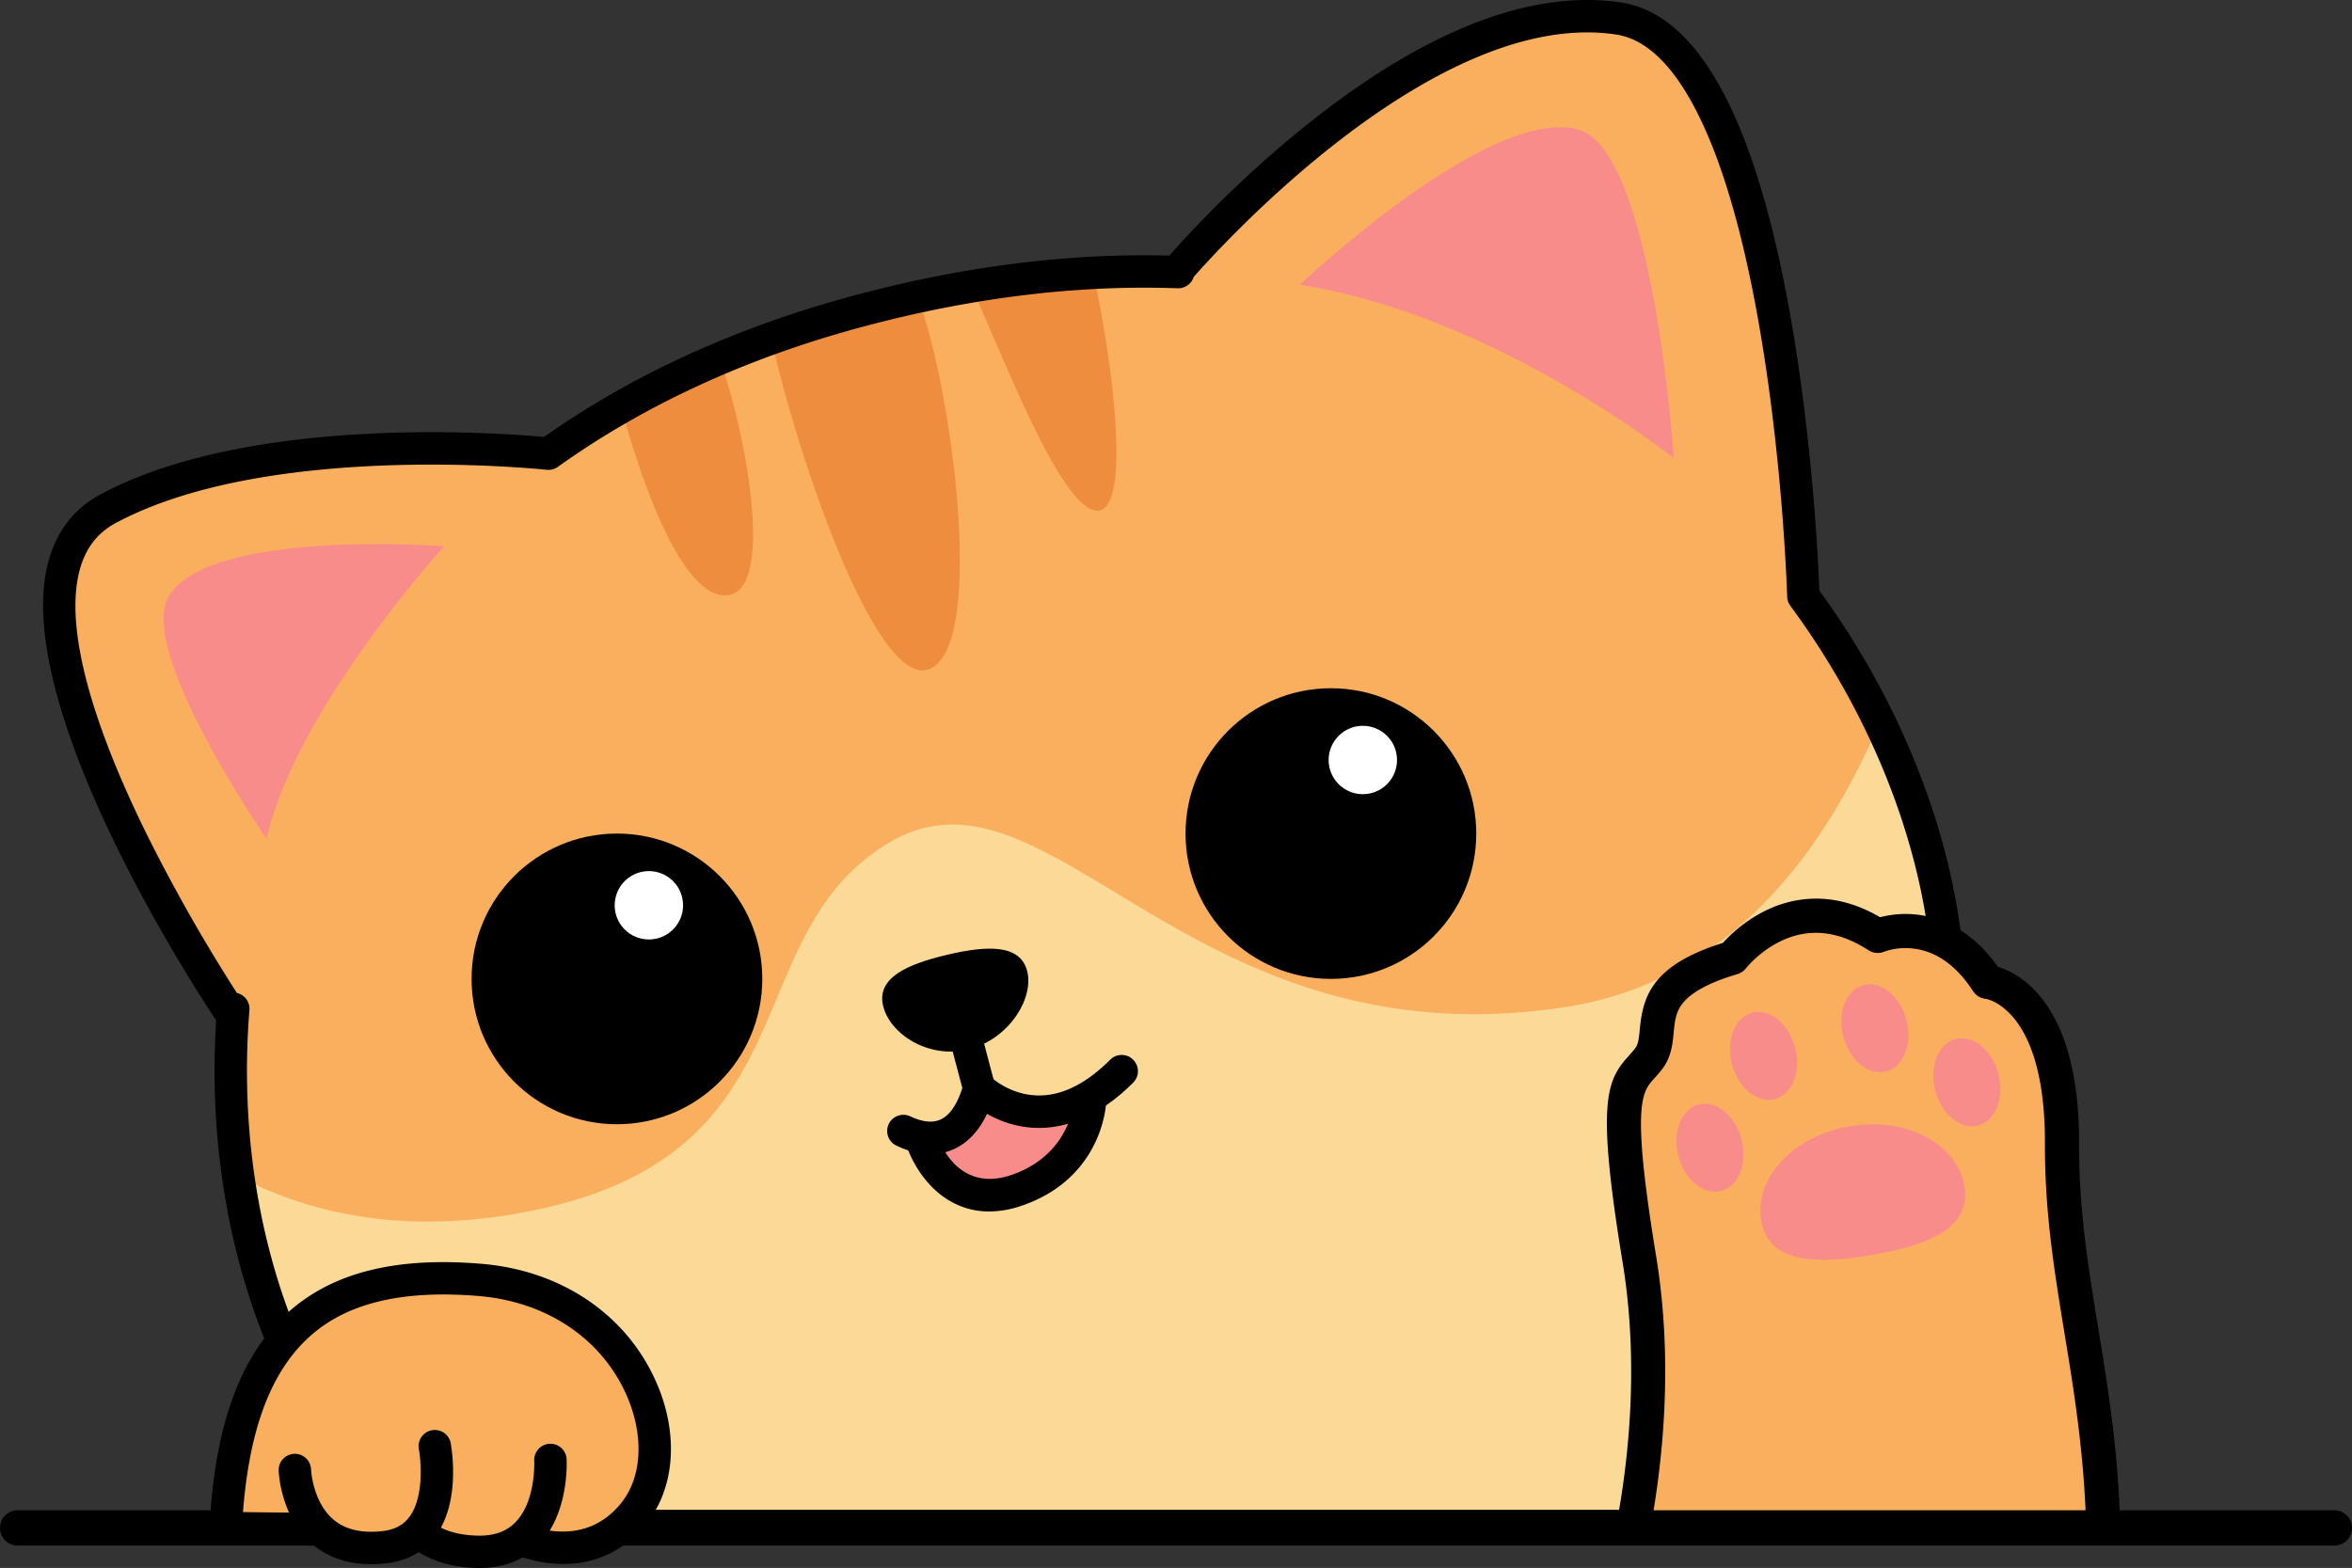
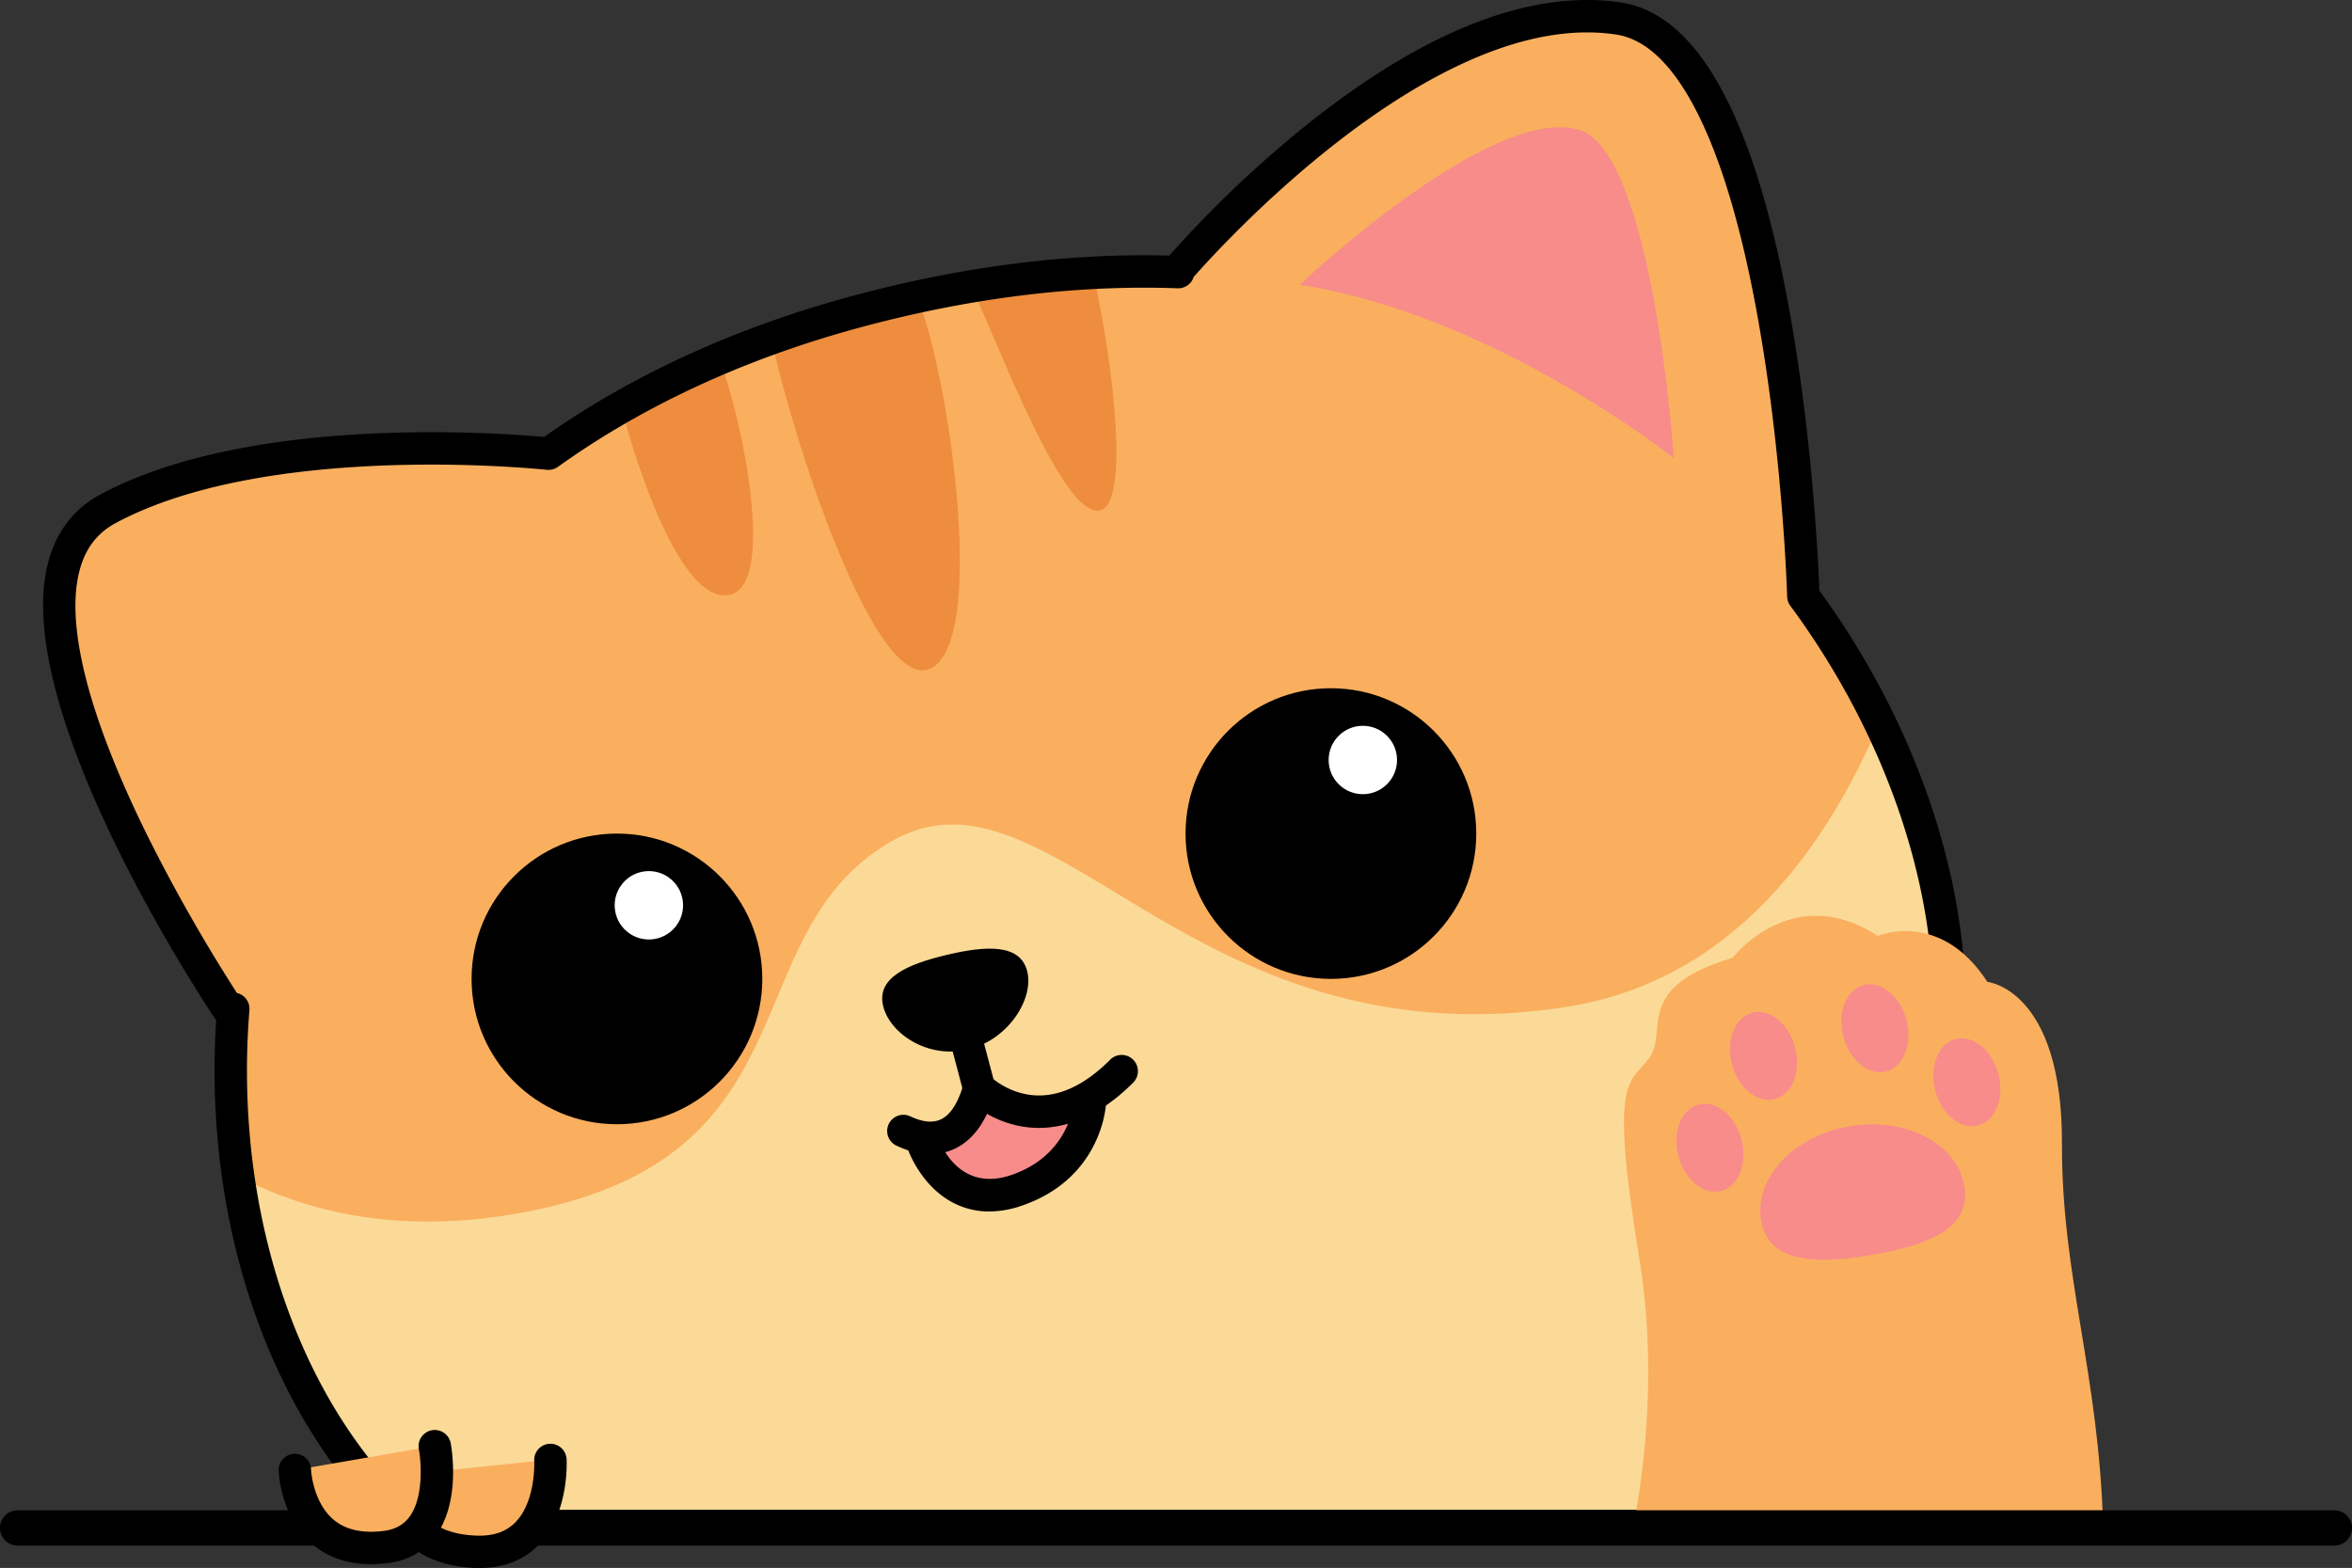
<svg xmlns="http://www.w3.org/2000/svg" id="Layer_1" data-name="Layer 1" viewBox="0 0 1442.19 961.63">
  <rect x="0" y="0" width="1442.19" height="961.63" fill="#333333" stroke="none" />
  <defs>
    <style>.cls-1{fill:#fbda98;}.cls-2{fill:#faaf5e;}.cls-3{fill:#e26d1e;opacity:0.5;}.cls-4{fill:#4d4d4d;}.cls-5{fill:#fff;}.cls-6{fill:#f78c8b;}</style>
  </defs>
  <path class="cls-1" d="M1105.78,365.62c-.07-2.34-10.43-338.57-113.18-354.25C868.46-7.56,721.7,166.48,721.7,166.48l.75.39c-60.72-2.2-126.87,5.16-198.24,24.52-74.43,20.19-136.69,50.18-187.9,86.84h0S164.18,259.55,66.31,312,141.5,621.33,141.5,621.33l1.52-2.68C132.79,745.57,174.7,867.37,251.56,935.92h772.49s147-84.45,169.53-288.38C1203,561.86,1172.61,456.12,1105.78,365.62Z" />
  <path class="cls-2" d="M1151.93,444.5a488.64,488.64,0,0,0-46.49-76.79c-.07-2.33-10.43-338.57-113.18-354.24-124.14-18.94-270.9,155.1-270.9,155.1l.75.39c-60.72-2.2-126.87,5.16-198.24,24.52-74.43,20.2-136.69,50.18-187.9,86.84,0,0-172.13-18.68-270,33.75s75.19,309.35,75.19,309.35l1.52-2.68A464.17,464.17,0,0,0,145.4,721c41.31,21.93,97.66,36.16,171.11,23.37C502.66,711.94,447.79,574,545.81,516.45S728.55,653.07,959.68,617.67C1057.54,602.67,1116.49,526.9,1151.93,444.5Z" />
  <path class="cls-3" d="M448.36,364.55c26.4-7.49,8.32-102.32-7.33-145-20.43,8.62-41.81,20.17-60,30.37C392,292,419.54,372.72,448.36,364.55Z" />
-   <path class="cls-3" d="M473,207.86c1.43-.55,17.09-5.28,18.53-5.83,13.13-5,58.55-14.76,71.41-18.79C582.11,233,602.7,378.52,575.33,406.57,542.19,440.54,487.8,276.36,473,207.86Z" />
+   <path class="cls-3" d="M473,207.86c1.43-.55,17.09-5.28,18.53-5.83,13.13-5,58.55-14.76,71.41-18.79C582.11,233,602.7,378.52,575.33,406.57,542.19,440.54,487.8,276.36,473,207.86" />
  <path class="cls-3" d="M673.81,313.14c19.41-2.62,8.82-89.31-2.79-142.22-29.94,2-41.66,1.61-73.92,8.31C614,215.63,651.71,316.12,673.81,313.14Z" />
  <path class="cls-4" d="M1049.72,636.08c.12,19.58,87.44,20.19,141.41,15.46,1.91-29.95,3.74-41.53,1.23-74.39C1154.09,589.28,1049.6,613.78,1049.72,636.08Z" />
  <path d="M1024.05,945.85H251.56a9.89,9.89,0,0,1-6.61-2.52c-77.82-69.41-120.53-190.5-112.41-317.52C121.31,609,7.24,434.82,29.25,346.05c4.84-19.51,15.73-33.91,32.36-42.83,58.88-31.54,142.92-38.16,203.05-38.16,33.79,0,59.56,2.05,68.93,2.92,53.83-37.94,117.07-66.93,188-86.18,61.73-16.75,122.28-25.24,180-25.24,5.12,0,10.28.07,15.39.2a698,698,0,0,1,79.39-76.25C861.8,27.09,921.31,0,973.22,0a139,139,0,0,1,20.87,1.55c47.31,7.22,82.09,71.21,103.38,190.2,14,78.19,17.51,154.13,18.13,170.46,65,89.17,97.82,196,87.86,286.42-5.25,47.59-17.64,92.73-36.83,134.18A404.22,404.22,0,0,1,1108,874.63c-40.23,47.38-77.4,69-79,69.9A9.86,9.86,0,0,1,1024.05,945.85ZM255.39,926h765.87c8.32-5.25,39.42-26.18,72.11-64.86,35-41.39,79-112.22,90.34-214.67,9.52-86.4-22.6-189.18-85.92-274.93a9.92,9.92,0,0,1-1.94-5.6c-.11-3.46-2.73-85.69-17.94-170.67-8.81-49.24-20-89-33.33-118.11C1029,43.06,1011,24.24,991.1,21.2a119,119,0,0,0-17.88-1.33c-104.6,0-222.33,128.49-241.3,150a9.93,9.93,0,0,1-9.83,6.94c-6.77-.25-13.67-.37-20.51-.37-55.93,0-114.73,8.26-174.77,24.55-70,19-132.15,47.7-184.72,85.33a9.94,9.94,0,0,1-6.85,1.8c-.29,0-29.83-3.18-70.58-3.18-57.86,0-138.42,6.21-193.66,35.81C59.36,327,52,336.81,48.54,350.82c-8.36,33.69,6.26,89.88,42.26,162.5A1029.86,1029.86,0,0,0,145.28,609l.66.18a9.93,9.93,0,0,1,7,10.29C143.07,741.73,182.28,858.75,255.39,926Z" />
  <circle cx="816.08" cy="511.22" r="89.13" />
  <circle class="cls-5" cx="835.66" cy="466.11" r="20.97" transform="translate(-84.83 727.42) rotate(-45)" />
  <circle cx="378.29" cy="600.36" r="89.13" />
  <circle class="cls-5" cx="397.87" cy="555.24" r="20.97" transform="translate(-282.76 497.51) rotate(-49.53)" />
  <path class="cls-6" d="M668.24,676.6s-2.1,38.83-45,53.47-57.52-29.29-57.52-29.29,33.11-11.22,38.52-24.18C604.27,676.6,642.44,684.48,668.24,676.6Z" />
  <path d="M629.94,596c4,17.14-12.16,42-36.59,47.72s-47.84-9.76-51.87-26.91,14.9-25.5,39.32-31.25S625.91,578.82,629.94,596Z" />
  <path d="M570.6,707.79A49.12,49.12,0,0,1,550.54,703l-.49-.21a9.93,9.93,0,0,1,7.76-18.29c.23.09.52.22.86.38,2.75,1.23,11.11,5,18.23,1.64,7.46-3.49,11.7-13.77,13.94-21.77a9.94,9.94,0,0,1,16.59-4.35A46.77,46.77,0,0,0,628.7,671c17.09,3.46,34.61-3.64,52.06-21.1A9.94,9.94,0,0,1,694.82,664c-28.47,28.46-54.45,30-71.23,26.26a66.5,66.5,0,0,1-18.38-7.15c-4.89,10.35-11.55,17.53-19.88,21.44A34.32,34.32,0,0,1,570.6,707.79Z" />
  <path d="M600.4,677.39a9.94,9.94,0,0,1-9.6-7.39l-11.1-42A9.94,9.94,0,0,1,598.91,623L610,664.91A9.94,9.94,0,0,1,603,677.06,9.81,9.81,0,0,1,600.4,677.39Z" />
  <path class="cls-6" d="M1026.34,281S916,192.93,797,174.68c0,0,116.72-110.87,171.11-95.14C1013.8,92.74,1026.34,281,1026.34,281Z" />
  <path class="cls-2" d="M1001.64,935.92c7.6-40.53,14-100.52,3.59-163.73-18.51-112.75-6.16-107,5.94-123.21s-10.43-43.32,51.22-61.57c0,0,36.57-47.64,89-13.42,0,0,38.17-16.48,67.24,28.2,0,0,46,4.37,45.72,99.17-.28,81.79,22.6,140.53,25.27,235" />
-   <path d="M1289.65,946.87a10.46,10.46,0,0,1-10.45-10.16c-1.29-45.8-7.4-83.08-13.31-119.13-6.22-38-12.1-73.83-12-116.26.29-82.93-35.89-88.69-36.25-88.72a10.46,10.46,0,0,1-7.78-4.71c-10.27-15.78-22.68-24.58-36.91-26.16a39.23,39.23,0,0,0-17.41,1.86,10.45,10.45,0,0,1-9.86-.84c-18.47-12-36.61-13.89-53.91-5.48a66.07,66.07,0,0,0-21.12,16.5,10.39,10.39,0,0,1-5.33,3.66c-16.95,5-28.29,11.11-33.71,18.1-4.16,5.37-4.71,11.09-5.35,17.72-.66,7-1.42,14.84-6.75,22-1.83,2.46-3.61,4.43-5.19,6.18-7.59,8.39-14.15,15.65,1.19,109.09,10.71,65.21,3.93,127-3.63,167.35A10.46,10.46,0,1,1,991.36,934c7.26-38.7,13.77-97.89,3.55-160.1-16.21-98.78-9.8-111.31,3.94-126.51,1.38-1.54,2.69-3,3.94-4.66,1.74-2.33,2.16-5.87,2.69-11.46,1.93-20.11,7.34-39.3,50.94-53a88.52,88.52,0,0,1,26.24-19.83c16-7.77,40.84-13.07,70.16,4.09a62,62,0,0,1,22.49-1.61c13.6,1.51,33,8.37,49.72,32,14,4.25,50.11,23.47,49.82,108.45-.14,40.68,5.6,75.71,11.68,112.79,6,36.74,12.25,74.72,13.58,121.93A10.46,10.46,0,0,1,1290,946.87Z" />
  <ellipse class="cls-6" cx="1048.52" cy="703.84" rx="20.02" ry="27.39" transform="translate(-143.65 287.29) rotate(-14.61)" />
  <ellipse class="cls-6" cx="1081.37" cy="647.52" rx="20.02" ry="27.39" transform="translate(-128.38 293.76) rotate(-14.61)" />
  <path class="cls-6" d="M1169,625.59c3.82,14.64-1.76,28.77-12.45,31.55s-22.47-6.81-26.28-21.45,1.76-28.77,12.45-31.56S1165.23,611,1169,625.59Z" />
  <ellipse class="cls-6" cx="1206.03" cy="663.7" rx="20.02" ry="27.39" transform="translate(-128.43 325.74) rotate(-14.61)" />
  <path class="cls-6" d="M1204.54,727.39c4.44,26.1-22.51,36.42-56.93,42.28s-63.26,5-67.71-21.07,19.86-52,54.28-57.86S1200.1,701.29,1204.54,727.39Z" />
-   <path class="cls-6" d="M272.28,335.11s-90.4,98.95-108.86,179.25c0,0-80.45-116.29-59.71-149.07C129.93,323.86,272.28,335.11,272.28,335.11Z" />
  <path d="M1431.35,947.92H10.84a10.84,10.84,0,1,1,0-21.68H1431.35a10.84,10.84,0,1,1,0,21.68Z" />
-   <path class="cls-2" d="M285.24,929l15.54,6.48s53,35.32,87.6-7.07-.71-135.64-94-143.41S147.48,814.23,139,927.24" />
-   <path d="M345.56,959.18a80.71,80.71,0,0,1-15.92-1.65,106.75,106.75,0,0,1-33.48-13.26l-14.75-6.15a9.94,9.94,0,0,1,7.65-18.34l15.54,6.48a9.14,9.14,0,0,1,1.69.9c1.84,1.22,46,29.71,74.39-5.08,12.87-15.76,14.4-40.77,4-65.28-15-35.28-49-58.44-91.09-61.95-45.77-3.8-79.15,3.83-102,23.35-24.74,21.11-38.68,57-42.64,109.78a9.94,9.94,0,0,1-19.82-1.49c4.38-58.31,20.59-98.68,49.56-123.4,27.13-23.14,65.26-32.31,116.59-28,49.55,4.13,89.82,31.79,107.73,74,13.29,31.31,10.65,64.12-6.9,85.61C382.83,950.86,365.58,959.18,345.56,959.18Z" />
  <path class="cls-2" d="M337.51,895.16s3.53,57.93-45.21,56.51-49.45-40.26-50.16-46.62" />
  <path d="M294.07,961.63c-.68,0-1.37,0-2.06,0-20.55-.6-55.62-8.46-59.65-54.43,0-.41-.06-.76-.09-1A9.94,9.94,0,0,1,252,904c0,.4.08.9.14,1.49,1.32,15.12,7,35.33,40.43,36.3,10.14.3,17.83-2.39,23.5-8.22,12.73-13.06,11.52-37.54,11.5-37.78a9.94,9.94,0,0,1,19.84-1.19c.08,1.36,1.8,33.32-17,52.75C321.2,956.82,309,961.63,294.07,961.63Z" />
  <path class="cls-2" d="M180.8,901.58s1.65,53.63,55.25,47.27c41.64-4.94,30.5-62.11,30.5-62.11" />
  <path d="M227.46,959.31c-14.4,0-26.53-4.17-36.14-12.45-19.36-16.67-20.41-43.83-20.45-45a9.93,9.93,0,0,1,9.63-10.23h.31a9.93,9.93,0,0,1,9.92,9.6c0,.35,1,19.81,13.65,30.65,7.31,6.24,17.57,8.63,30.49,7.09,7.24-.86,12.56-3.74,16.29-8.82,8.83-12.06,7.06-34.07,5.64-41.53a9.94,9.94,0,0,1,19.51-3.79c.28,1.44,6.67,35.41-9.07,57-7.06,9.68-17.16,15.36-30,16.88A82.67,82.67,0,0,1,227.46,959.31Z" />
  <path d="M606.54,743a47.33,47.33,0,0,1-21.27-4.94c-20.79-10.29-28.62-33.17-28.95-34.14l18.84-6.33c1.21,3.52,12.74,34,44.9,23.06,36.11-12.33,38.24-44.28,38.25-44.6l19.85,1.07c-.1,1.86-3,45.72-51.68,62.34A61.67,61.67,0,0,1,606.54,743Z" />
</svg>